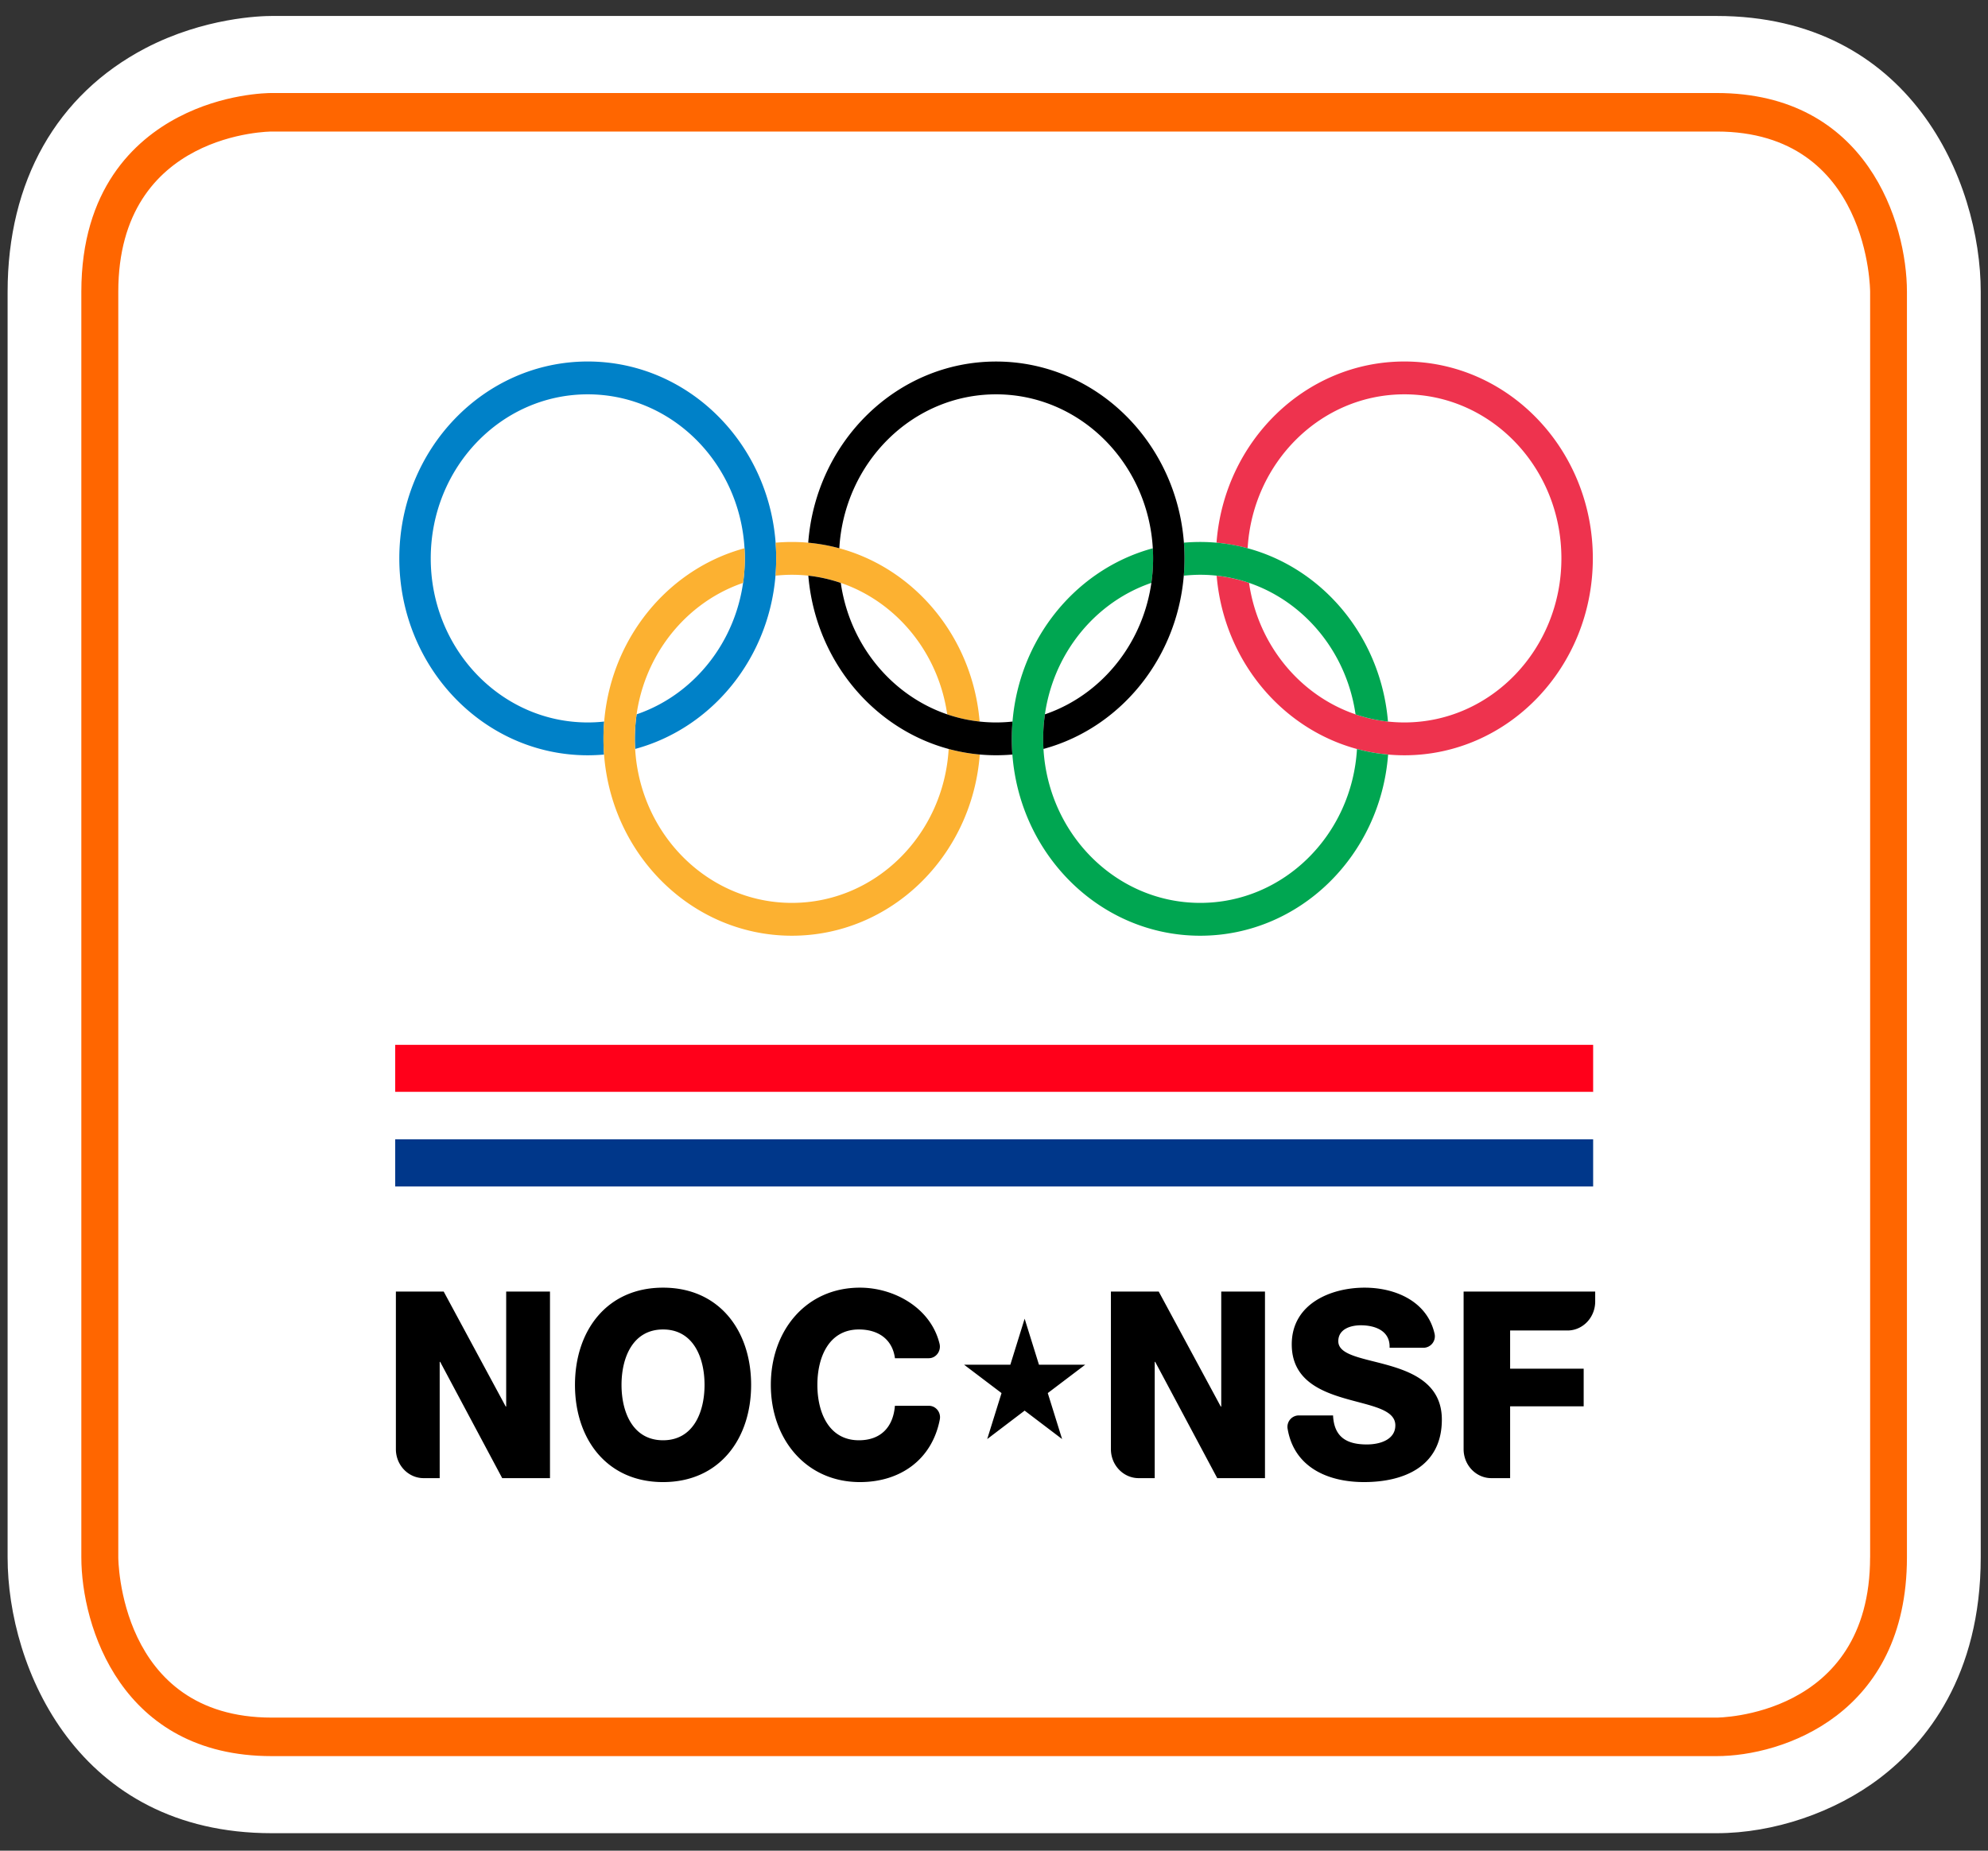
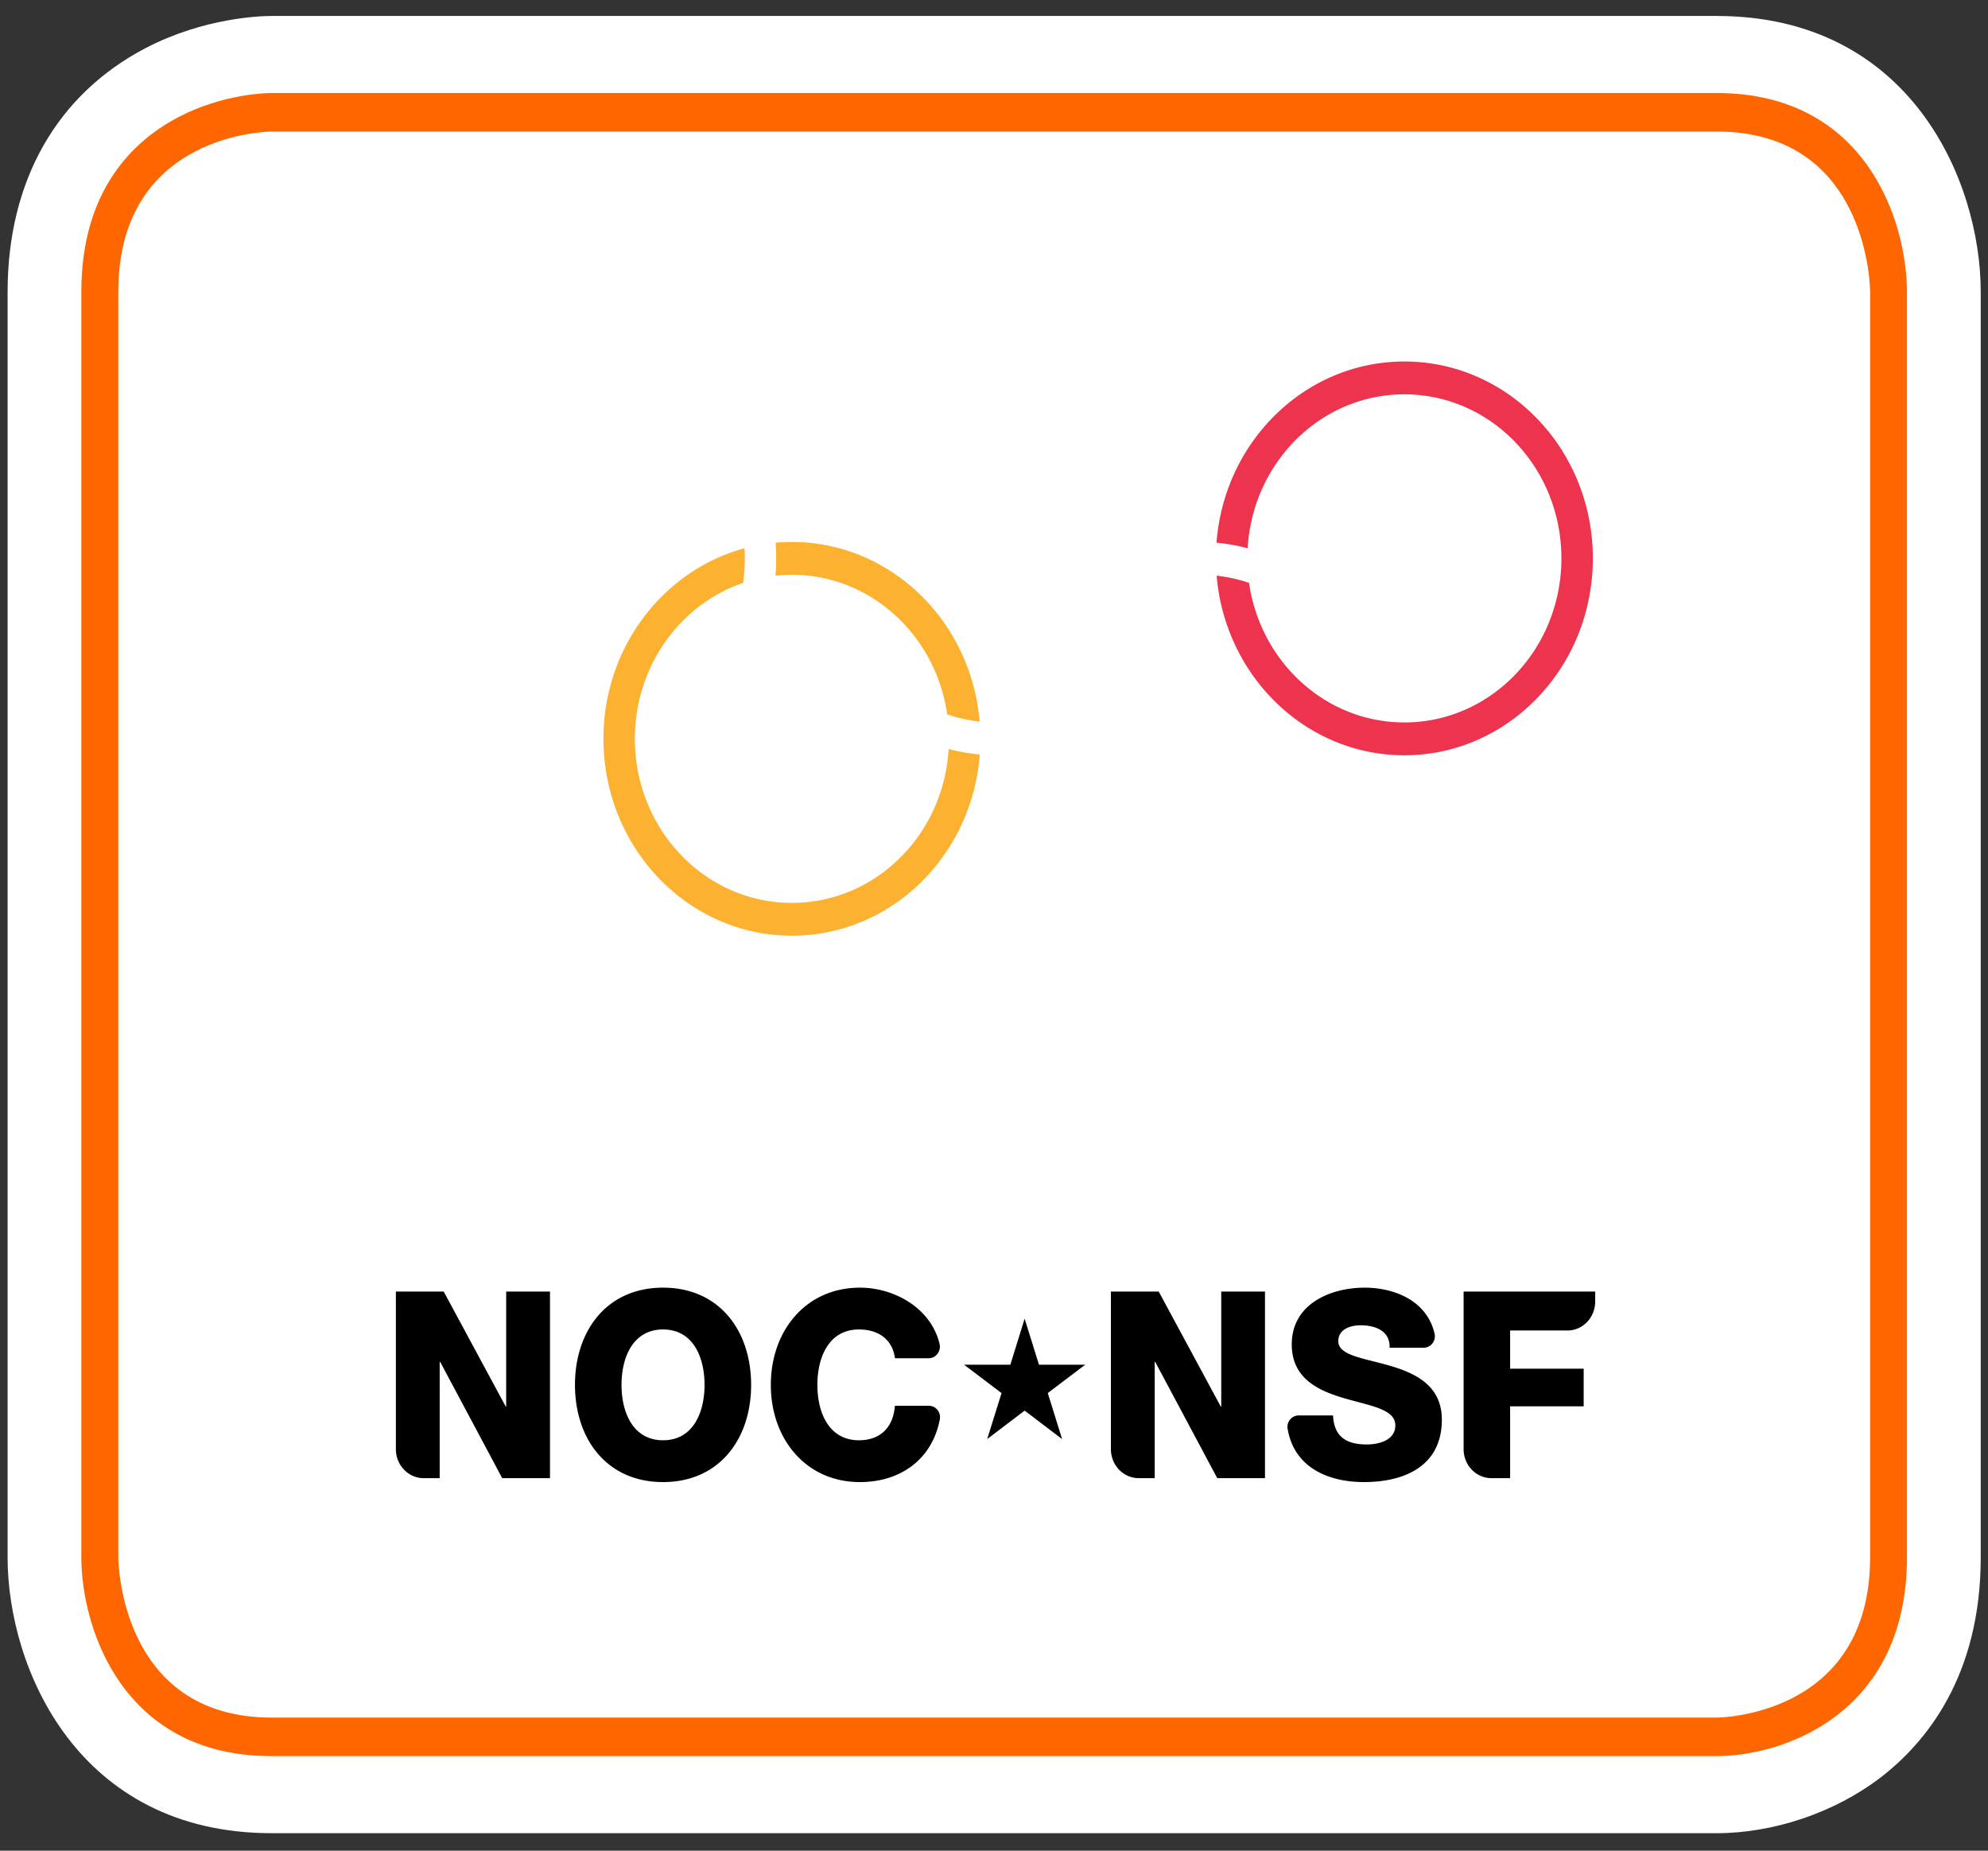
<svg xmlns="http://www.w3.org/2000/svg" width="58" height="54" fill="none">
  <rect width="100%" height="100%" fill="#333333" stroke="none" />
  <path d="M7.927 53.49c-5.653 0-7.705-4.813-7.705-8.05V8.515c0-3.229 1.43-5.754 4.023-7.11C5.959.512 7.613.466 7.927.466h42.157c5.652 0 7.704 4.814 7.704 8.05V45.44c0 3.466-1.598 5.414-2.938 6.437-1.323 1.01-3.105 1.613-4.766 1.613H7.927z" fill="#fff" />
  <path d="M50.084 2.714H7.925c-.14 0-1.41.019-2.718.703-1.293.675-2.834 2.108-2.834 5.097V45.44c0 2.007 1.16 5.801 5.553 5.801h42.157c1.92 0 5.552-1.212 5.552-5.801V8.514c0-2.006-1.16-5.8-5.553-5.8zM54.56 45.44c0 4.677-4.477 4.677-4.477 4.677H7.927c-4.476 0-4.476-4.677-4.476-4.677V8.514c0-4.676 4.476-4.676 4.476-4.676h42.157c4.477 0 4.477 4.676 4.477 4.676V45.44z" fill="#F60" />
-   <path d="M46.48 30.487H11.53v1.377h34.95v-1.377z" fill="#FF001A" />
  <path d="M46.48 31.864H11.53v1.379h34.95v-1.38z" fill="#fff" />
-   <path d="M46.48 33.243H11.53v1.377h34.95v-1.377z" fill="#00378A" />
  <path d="M11.55 37.686h1.395l1.81 3.355h.013v-3.355h1.278v5.444h-1.394l-1.81-3.393h-.014v3.393h-.468c-.447 0-.81-.379-.81-.845v-4.599zm7.795-.114c1.642 0 2.569 1.258 2.569 2.837 0 1.578-.927 2.836-2.57 2.836-1.641 0-2.569-1.258-2.569-2.836 0-1.58.928-2.837 2.57-2.837zm0 4.453c.875 0 1.21-.808 1.21-1.616 0-.809-.335-1.617-1.21-1.617s-1.212.808-1.212 1.617c0 .808.337 1.616 1.212 1.616zm6.765-2.395c-.073-.548-.482-.838-1.051-.838-.876 0-1.212.808-1.212 1.617 0 .808.336 1.616 1.212 1.616.635 0 1-.382 1.05-1.006h.992c.202 0 .358.191.318.399-.223 1.159-1.141 1.827-2.33 1.827-1.577 0-2.6-1.258-2.6-2.836 0-1.58 1.023-2.837 2.6-2.837.995 0 2.067.588 2.322 1.636.053.214-.103.423-.314.423h-.987zm12.782 1.67c.03.641.408.847.985.847.41 0 .832-.153.832-.557 0-.48-.745-.571-1.496-.793-.745-.22-1.526-.572-1.526-1.57 0-1.19 1.147-1.655 2.124-1.655.912 0 1.829.407 2.042 1.341a.335.335 0 01-.316.413h-.996c.022-.496-.423-.656-.84-.656-.29 0-.656.106-.656.465 0 .42.752.495 1.511.717.751.22 1.51.586 1.51 1.57 0 1.38-1.124 1.823-2.269 1.823-1.078 0-2.042-.445-2.23-1.551a.333.333 0 01.32-.394h1.005zm3.809-3.614h3.839v.29c0 .468-.362.846-.81.846h-1.672v1.114h2.146v1.098h-2.146v2.096h-.548c-.446 0-.809-.379-.809-.845v-4.599zm-10.29 0h1.395l1.81 3.355h.014v-3.355h1.276v5.444h-1.393l-1.81-3.393h-.014v3.393h-.468c-.447 0-.81-.379-.81-.845v-4.599zm-2.517.792l.418 1.342h1.35l-1.093.828.418 1.342-1.093-.83-1.092.83.418-1.342-1.093-.828h1.35l.417-1.342z" fill="#000" />
-   <path d="M22.646 16.293c0-3.173-2.462-5.745-5.498-5.745s-5.498 2.572-5.498 5.745c0 3.172 2.462 5.745 5.498 5.745.16 0 .32-.008.476-.021a6.167 6.167 0 01.003-.963 4.37 4.37 0 01-.48.026c-2.529 0-4.58-2.143-4.58-4.787 0-2.645 2.05-4.787 4.58-4.787 2.531 0 4.583 2.142 4.583 4.787 0 2.124-1.324 3.924-3.156 4.55a5 5 0 00-.043 1.01c2.367-.64 4.115-2.886 4.115-5.56z" fill="#0081C8" />
  <path d="M46.471 16.293c0 3.172-2.462 5.745-5.498 5.745-2.874 0-5.232-2.304-5.477-5.24.326.036.643.107.945.21.331 2.304 2.233 4.072 4.532 4.072 2.53 0 4.581-2.143 4.581-4.787 0-2.645-2.051-4.787-4.581-4.787-2.436 0-4.427 1.985-4.573 4.492a5.341 5.341 0 00-.908-.163c.223-2.958 2.591-5.287 5.481-5.287 3.036 0 5.498 2.572 5.498 5.745z" fill="#EE334E" />
-   <path d="M35.016 16.771c2.298 0 4.201 1.768 4.532 4.073.303.103.62.175.946.21-.245-2.936-2.603-5.24-5.478-5.24-.16 0-.318.007-.475.02a6.155 6.155 0 01-.004.963c.158-.015.318-.026.48-.026zm4.574 5.083c-.147 2.507-2.138 4.491-4.574 4.491-2.53 0-4.581-2.144-4.581-4.787 0-2.124 1.324-3.924 3.156-4.55a5 5 0 00.043-1.01c-2.367.64-4.115 2.887-4.115 5.56 0 3.172 2.46 5.745 5.497 5.745 2.89 0 5.258-2.328 5.482-5.286a5.12 5.12 0 01-.908-.163z" fill="#00A651" />
  <path d="M22.625 16.797a6.416 6.416 0 00.004-.962c.156-.014.315-.021.475-.021 2.874 0 5.232 2.304 5.477 5.24a4.36 4.36 0 01-.946-.21c-.33-2.305-2.233-4.073-4.531-4.073-.161 0-.322.01-.479.026zm5.96 5.218c-.223 2.96-2.591 5.288-5.481 5.288-3.036 0-5.498-2.573-5.498-5.745 0-2.673 1.748-4.92 4.115-5.56a4.863 4.863 0 01-.042 1.01c-1.833.627-3.157 2.426-3.157 4.55 0 2.643 2.052 4.787 4.582 4.787 2.435 0 4.428-1.984 4.573-4.491.294.08.598.136.909.161z" fill="#FCB131" />
-   <path d="M29.06 10.549c-2.888 0-5.256 2.328-5.48 5.286.31.029.613.083.907.163.146-2.507 2.138-4.492 4.573-4.492 2.53 0 4.582 2.142 4.582 4.787 0 2.124-1.323 3.924-3.156 4.55a5.047 5.047 0 00-.043 1.01c2.367-.64 4.115-2.886 4.115-5.56 0-3.173-2.462-5.744-5.498-5.744zm0 10.531c-2.298 0-4.2-1.768-4.53-4.071a4.45 4.45 0 00-.947-.212c.244 2.937 2.603 5.24 5.477 5.24.161 0 .32-.007.476-.02a6.095 6.095 0 01.004-.963 4.392 4.392 0 01-.48.026z" fill="#000" />
</svg>